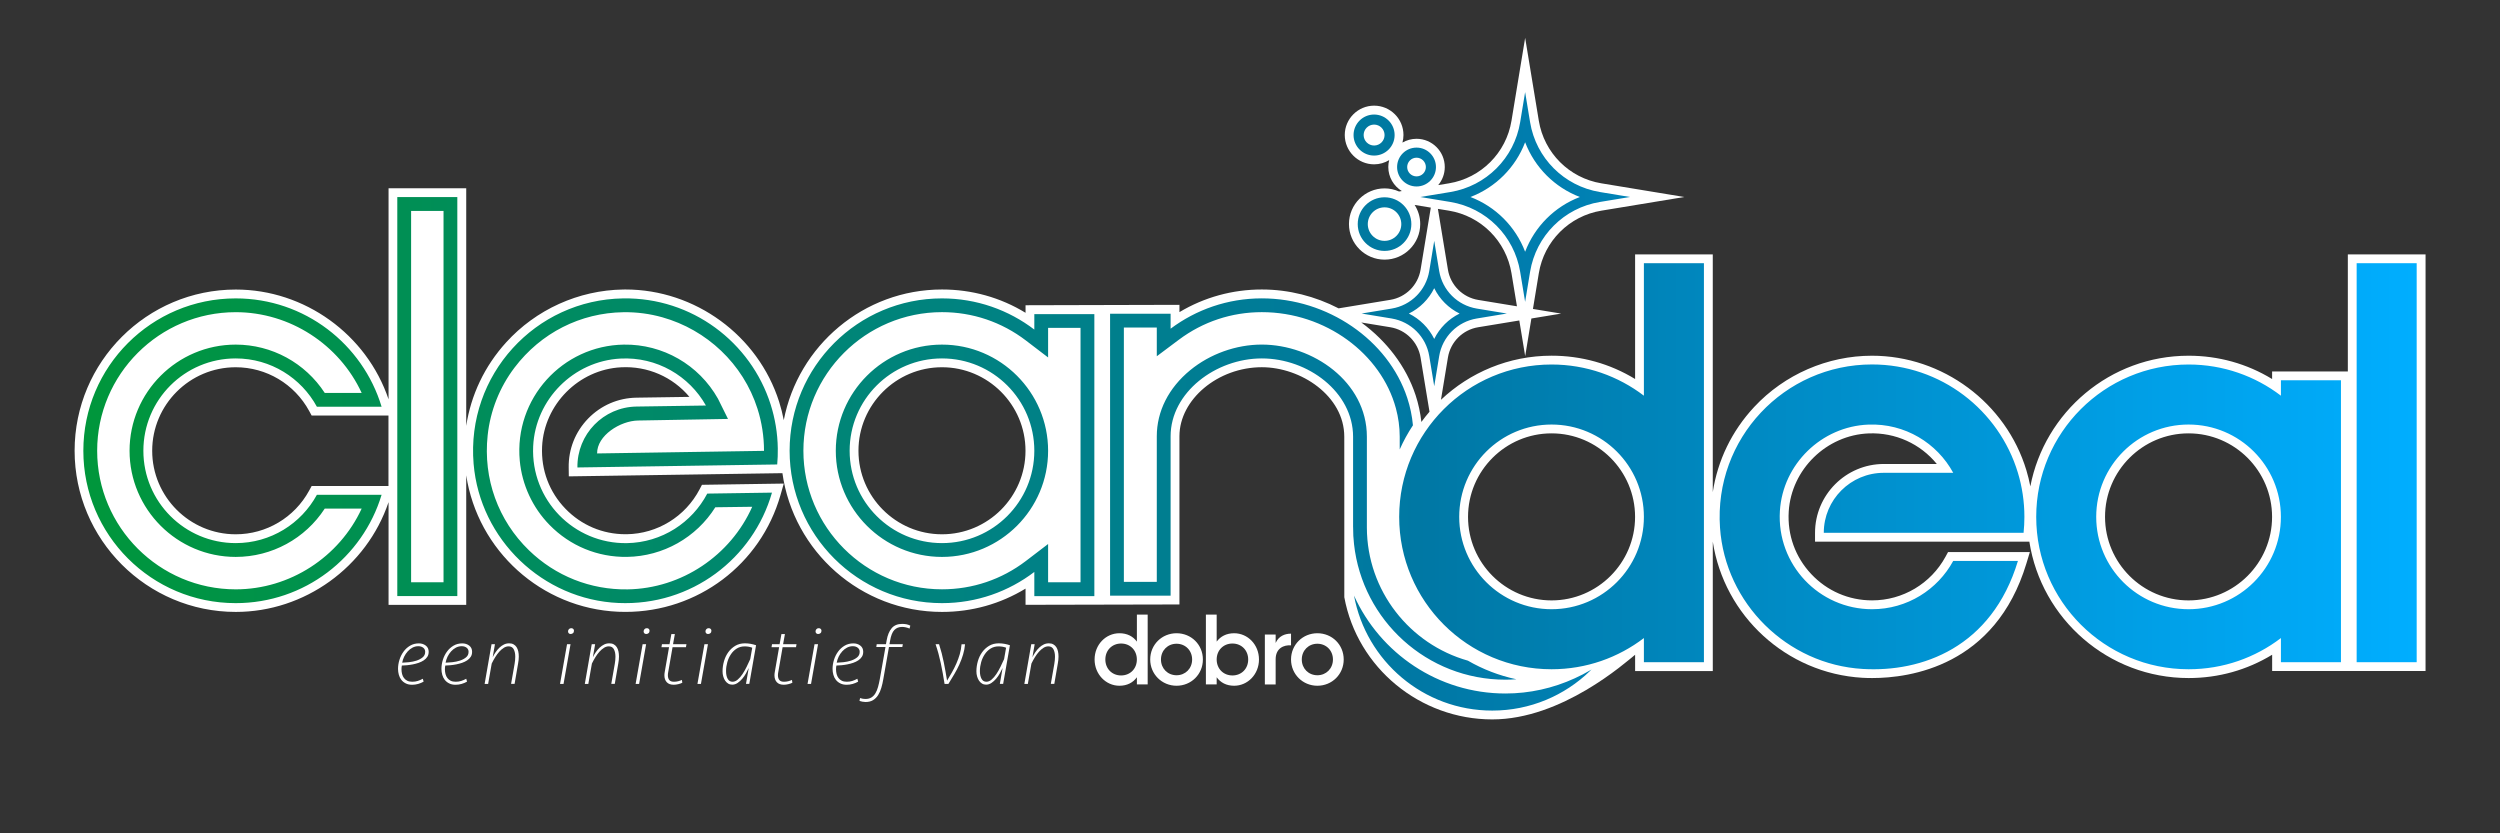
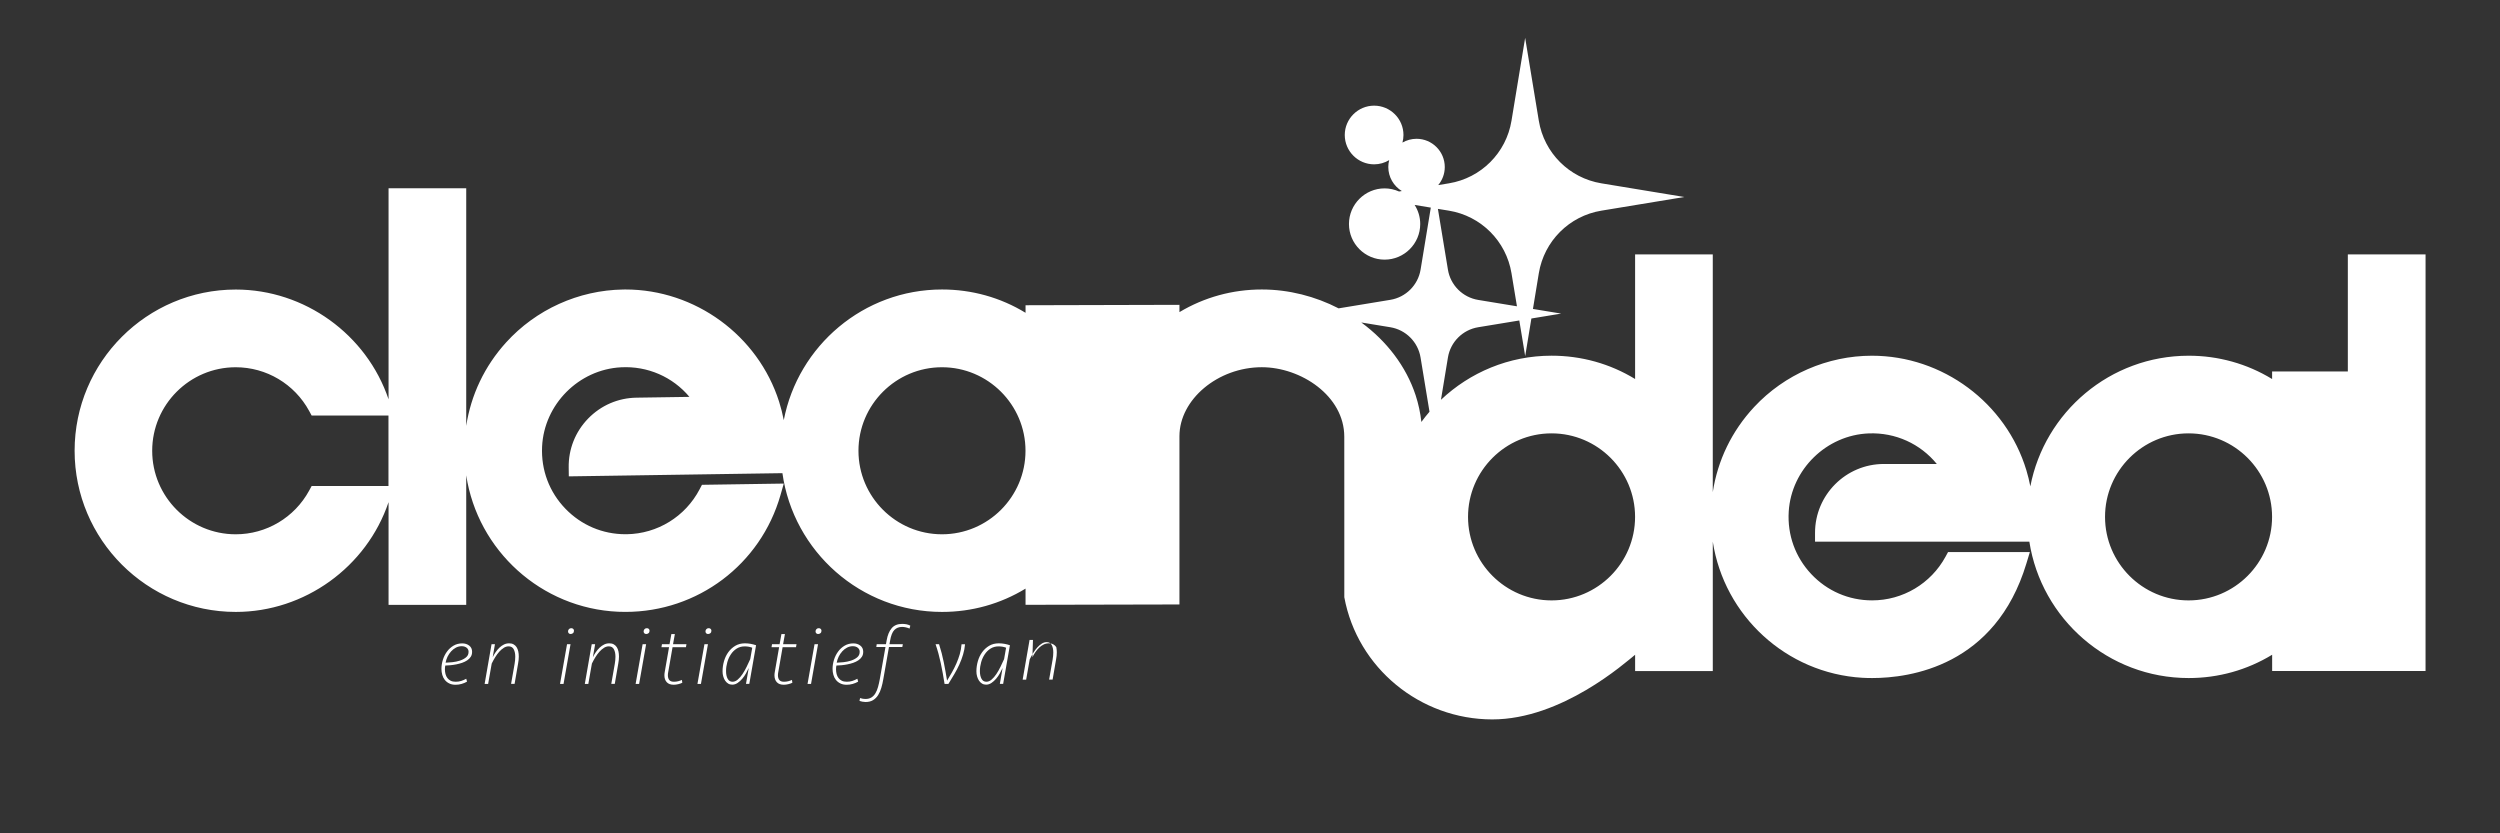
<svg xmlns="http://www.w3.org/2000/svg" id="Laag_1" x="0px" y="0px" viewBox="0 0 850.39 283.46" style="enable-background:new 0 0 850.39 283.46;" xml:space="preserve">
  <rect x="0" y="0" width="850.39" height="283.46" fill="#333333" stroke="none" />
  <style type="text/css">	.st0{fill:#FFFFFF;}	.st1{fill:url(#SVGID_1_);}</style>
  <g>
    <path class="st0" d="M798.63,86.54v39.82h-25.76v2.57c-8.54-5.21-18.26-7.93-28.41-7.93c-26.68,0-48.96,19.16-53.83,44.44  c-0.35-1.84-0.8-3.66-1.34-5.46c-6.92-22.95-28.51-38.98-52.5-38.98c-15.14,0-29.76,6.35-40.09,17.43  c-7.63,8.18-12.44,18.19-14.09,28.97V86.54h-26.42v42.38c-8.54-5.21-18.26-7.93-28.41-7.93c-14.56,0-27.8,5.71-37.63,15l2.37-14.38  c0.87-5.29,5.01-9.43,10.3-10.3l13.98-2.3l2,12.13l2.11-12.8l10.13-1.67l-9.6-1.58l2-12.16c1.8-10.92,10.35-19.47,21.27-21.27  l28.22-4.65l-28.22-4.65c-10.92-1.8-19.47-10.35-21.27-21.27l-4.65-28.21l-4.65,28.21c-1.8,10.92-10.34,19.47-21.27,21.27  l-3.65,0.6c1.39-1.67,2.23-3.81,2.23-6.14c0-5.3-4.31-9.61-9.61-9.61c-1.75,0-3.38,0.48-4.79,1.29c0.22-0.82,0.35-1.68,0.35-2.58  c0-5.51-4.48-9.98-9.98-9.98s-9.99,4.48-9.99,9.98s4.48,9.98,9.99,9.98c1.87,0,3.62-0.53,5.12-1.43c-0.19,0.75-0.3,1.53-0.3,2.33  c0,3.46,1.85,6.49,4.6,8.18l-0.94,0.16c-1.51-0.67-3.17-1.06-4.92-1.06c-6.68,0-12.12,5.44-12.12,12.12s5.44,12.12,12.12,12.12  c6.68,0,12.12-5.44,12.12-12.12c0-2.39-0.7-4.61-1.9-6.49l5.5,0.91l-3.47,21.07c-0.87,5.29-5.01,9.43-10.3,10.3l-17.59,2.9  c-7.93-4.09-16.91-6.42-26.12-6.42c-9.99,0-19.57,2.65-28.02,7.7v-2.48l-52.35,0.14v2.57c-8.54-5.21-18.26-7.93-28.41-7.93  c-26.68,0-48.96,19.16-53.83,44.44c-0.41-2.11-0.93-4.19-1.58-6.24c-7.18-22.59-28.6-38.2-52.27-38.2c-0.27,0-0.54,0-0.8,0.01  c-15.14,0.23-29.66,6.8-39.83,18.03c-7.32,8.08-11.93,17.86-13.54,28.35V64.04h-26.42v71.79c-7.44-22.07-28.55-37.34-51.96-37.34  c-30.24,0-54.83,24.6-54.83,54.83s24.6,54.83,54.83,54.83c23.41,0,44.52-15.27,51.96-37.34v34.94h26.42v-44.06  c3.91,25.58,25.51,45.25,51.7,46.4c0.83,0.04,1.65,0.05,2.46,0.05c24.5,0,45.99-16.06,52.75-39.77l1.11-3.88l-27.83,0.42  l-0.83,1.58c-4.85,9.24-14.33,15.07-24.75,15.23c-0.15,0-0.29,0-0.44,0c-7.76,0-14.99-3.06-20.4-8.65  c-5.51-5.69-8.34-13.2-7.96-21.16c0.68-14.36,12.46-26.21,26.83-26.97c9.08-0.49,17.61,3.28,23.29,10.06l-18,0.27  c-6.26,0.09-12.1,2.62-16.46,7.11c-4.36,4.49-6.71,10.41-6.61,16.66l0.04,3l72.66-1.09c3.73,26.63,26.65,47.2,54.29,47.2  c10.15,0,19.87-2.73,28.41-7.93v5.51l52.35-0.12v-57.23c0-12.5,13.09-23.47,28.02-23.47c13.27,0,28.05,9.71,28.05,23.64l0.01,27.28  v27.32c4.44,24.08,25.82,41.56,50.33,41.56c23.68,0,45.23-19.3,48.59-21.99v5.54h26.42v-44.02c3.87,25.22,25,44.79,50.88,46.31  c0.93,0.05,2.05,0.09,3.34,0.09c12.85,0,41.92-4.05,52.46-38.98l1.17-3.87h-27.83l-0.85,1.57c-4.99,9.17-14.56,14.86-24.98,14.86  c-7.92,0-15.28-3.18-20.71-8.96c-5.42-5.77-8.14-13.33-7.65-21.27c0.89-14.34,12.85-26.01,27.23-26.57  c9.09-0.35,17.56,3.55,23.14,10.4h-18c-12.92,0-23.42,10.51-23.42,23.42v3l72.9,0c4.07,26.25,26.82,46.4,54.18,46.4  c10.15,0,19.87-2.73,28.41-7.93v5.54h52.18V86.54H798.63z M132.14,165.31h-26.13l-0.85,1.57c-4.99,9.17-14.56,14.86-24.98,14.86  c-15.67,0-28.41-12.75-28.41-28.41c0-15.67,12.75-28.41,28.41-28.41c10.42,0,19.99,5.69,24.98,14.86l0.85,1.57h26.13V165.31z   M320.42,181.74c-15.67,0-28.41-12.75-28.41-28.41c0-15.67,12.75-28.41,28.41-28.41s28.41,12.75,28.41,28.41  C348.83,168.99,336.09,181.74,320.42,181.74z M483.49,143.53c-0.34-3.07-0.99-6.12-1.95-9.06c-3.24-9.88-9.89-18.47-18.49-24.78  l9.86,1.62c5.29,0.87,9.43,5.01,10.3,10.3l3.04,18.44C485.29,141.18,484.36,142.33,483.49,143.53z M492.87,71.66  c10.92,1.8,19.47,10.35,21.27,21.27l1.86,11.26l-13.18-2.17c-5.29-0.87-9.43-5.01-10.3-10.3l-3.41-20.67L492.87,71.66z   M527.77,204.23c-15.67,0-28.41-12.75-28.41-28.41s12.75-28.41,28.41-28.41c15.67,0,28.41,12.75,28.41,28.41  S543.43,204.23,527.77,204.23z M744.45,204.23c-15.67,0-28.41-12.75-28.41-28.41s12.75-28.41,28.41-28.41s28.41,12.75,28.41,28.41  S760.12,204.23,744.45,204.23z" />
    <g>
-       <path class="st0" d="M386.72,209.05v9.2c-1.29-1.77-3.29-2.85-5.94-2.85c-4.62,0-8.45,3.87-8.45,8.93c0,5.02,3.84,8.93,8.45,8.93   c2.65,0,4.65-1.09,5.94-2.89v2.44h3.67v-23.76H386.72z M381.35,229.76c-3.06,0-5.36-2.27-5.36-5.43c0-3.16,2.31-5.43,5.36-5.43   c3.06,0,5.36,2.27,5.36,5.43C386.72,227.49,384.41,229.76,381.35,229.76z M400.21,215.4c-4.96,0-8.96,3.87-8.96,8.93   c0,5.02,4.01,8.93,8.96,8.93c4.99,0,8.96-3.9,8.96-8.93C409.17,219.27,405.2,215.4,400.21,215.4z M400.21,229.69   c-2.99,0-5.3-2.27-5.3-5.36c0-3.09,2.31-5.36,5.3-5.36c2.99,0,5.3,2.28,5.3,5.36C405.51,227.42,403.2,229.69,400.21,229.69z    M419.8,215.4c-2.65,0-4.65,1.09-5.94,2.85v-9.2h-3.67v23.76h3.67v-2.44c1.29,1.8,3.29,2.89,5.94,2.89c4.62,0,8.45-3.9,8.45-8.93   C428.25,219.27,424.42,215.4,419.8,215.4z M419.22,229.76c-3.06,0-5.36-2.27-5.36-5.43c0-3.16,2.31-5.43,5.36-5.43   c3.06,0,5.36,2.27,5.36,5.43C424.59,227.49,422.28,229.76,419.22,229.76z M439.15,219.51c-2.41-0.17-5.23,0.95-5.23,4.75v8.56   h-3.67v-16.97h3.67v2.85c1.02-2.31,3.09-3.16,5.23-3.16V219.51z M448.11,215.4c-4.96,0-8.96,3.87-8.96,8.93   c0,5.02,4.01,8.93,8.96,8.93c4.99,0,8.96-3.9,8.96-8.93C457.07,219.27,453.1,215.4,448.11,215.4z M448.11,229.69   c-2.99,0-5.3-2.27-5.3-5.36c0-3.09,2.31-5.36,5.3-5.36c2.99,0,5.3,2.28,5.3,5.36C453.41,227.42,451.1,229.69,448.11,229.69z" />
      <g>
-         <path class="st0" d="M144.09,231.87c-0.57,0.32-1.18,0.58-1.84,0.77c-0.66,0.19-1.35,0.29-2.07,0.29c-0.83,0-1.55-0.15-2.15-0.46    c-0.61-0.3-1.1-0.7-1.5-1.2c-0.39-0.49-0.68-1.07-0.86-1.72c-0.18-0.65-0.28-1.33-0.28-2.01c0-1.03,0.16-2.05,0.48-3.08    c0.32-1.03,0.78-1.96,1.39-2.79c0.6-0.84,1.35-1.52,2.23-2.04c0.88-0.52,1.88-0.78,2.99-0.78c0.91,0,1.69,0.25,2.35,0.75    c0.66,0.5,0.99,1.21,0.99,2.12c0,0.65-0.15,1.21-0.45,1.68c-0.3,0.47-0.71,0.88-1.22,1.22c-0.51,0.34-1.08,0.62-1.72,0.84    c-0.64,0.22-1.3,0.39-1.98,0.53c-0.68,0.13-1.34,0.23-1.99,0.29s-1.24,0.1-1.77,0.11c-0.04,0.17-0.07,0.38-0.09,0.63    c-0.02,0.25-0.03,0.47-0.03,0.66c0,0.55,0.07,1.08,0.2,1.6c0.13,0.51,0.34,0.97,0.64,1.35c0.29,0.39,0.67,0.7,1.13,0.93    c0.46,0.23,1.03,0.34,1.69,0.34c0.68,0,1.3-0.09,1.87-0.27c0.57-0.18,1.14-0.43,1.73-0.75L144.09,231.87z M136.81,225.42    c0.64-0.02,1.41-0.08,2.31-0.17c0.9-0.1,1.75-0.28,2.57-0.54c0.81-0.27,1.51-0.64,2.08-1.11c0.58-0.48,0.86-1.1,0.86-1.88    c0-0.59-0.22-1.05-0.67-1.4c-0.44-0.34-1-0.51-1.66-0.51c-0.7,0-1.36,0.16-1.97,0.48c-0.61,0.32-1.16,0.75-1.64,1.28    c-0.48,0.53-0.89,1.14-1.22,1.81C137.14,224.06,136.92,224.74,136.81,225.42z" />
        <path class="st0" d="M158.86,231.87c-0.57,0.32-1.18,0.58-1.84,0.77c-0.66,0.19-1.35,0.29-2.07,0.29c-0.83,0-1.55-0.15-2.15-0.46    c-0.61-0.3-1.1-0.7-1.5-1.2c-0.39-0.49-0.68-1.07-0.86-1.72c-0.18-0.65-0.28-1.33-0.28-2.01c0-1.03,0.16-2.05,0.48-3.08    c0.32-1.03,0.78-1.96,1.39-2.79c0.6-0.84,1.35-1.52,2.23-2.04c0.88-0.52,1.88-0.78,2.99-0.78c0.91,0,1.69,0.25,2.35,0.75    c0.66,0.5,0.99,1.21,0.99,2.12c0,0.65-0.15,1.21-0.45,1.68c-0.3,0.47-0.71,0.88-1.22,1.22c-0.51,0.34-1.08,0.62-1.72,0.84    c-0.64,0.22-1.3,0.39-1.98,0.53c-0.68,0.13-1.34,0.23-1.99,0.29c-0.65,0.06-1.24,0.1-1.77,0.11c-0.04,0.17-0.07,0.38-0.09,0.63    c-0.02,0.25-0.03,0.47-0.03,0.66c0,0.55,0.07,1.08,0.2,1.6c0.13,0.51,0.34,0.97,0.64,1.35c0.29,0.39,0.67,0.7,1.13,0.93    c0.46,0.23,1.03,0.34,1.69,0.34c0.68,0,1.3-0.09,1.87-0.27c0.57-0.18,1.14-0.43,1.73-0.75L158.86,231.87z M151.57,225.42    c0.64-0.02,1.41-0.08,2.31-0.17c0.9-0.1,1.75-0.28,2.57-0.54c0.81-0.27,1.51-0.64,2.08-1.11c0.58-0.48,0.86-1.1,0.86-1.88    c0-0.59-0.22-1.05-0.67-1.4c-0.44-0.34-1-0.51-1.66-0.51c-0.7,0-1.36,0.16-1.97,0.48c-0.61,0.32-1.16,0.75-1.64,1.28    c-0.48,0.53-0.89,1.14-1.22,1.81C151.91,224.06,151.69,224.74,151.57,225.42z" />
        <path class="st0" d="M167.59,223.57c0.28-0.59,0.62-1.17,1.01-1.74s0.82-1.08,1.29-1.53c0.47-0.45,0.98-0.8,1.53-1.07    c0.55-0.27,1.13-0.4,1.76-0.4c0.59,0,1.09,0.11,1.5,0.34c0.42,0.23,0.76,0.55,1.03,0.95c0.27,0.41,0.46,0.89,0.58,1.44    c0.12,0.55,0.18,1.14,0.18,1.77c0,0.38-0.02,0.77-0.06,1.15c-0.04,0.39-0.09,0.78-0.17,1.18l-1.2,6.96h-1.19l1.19-6.78    c0.08-0.44,0.13-0.86,0.17-1.27c0.04-0.41,0.06-0.8,0.06-1.18c0-1.01-0.17-1.85-0.52-2.52c-0.35-0.67-0.93-1.01-1.74-1.01    c-0.57,0-1.12,0.17-1.64,0.5c-0.53,0.33-1.04,0.77-1.53,1.31c-0.49,0.54-0.95,1.16-1.39,1.87c-0.43,0.7-0.83,1.43-1.19,2.17    l-1.22,6.93h-1.19l2.35-13.51h1.16L167.59,223.57z" />
        <path class="st0" d="M190.5,232.64l2.38-13.51h1.19l-2.38,13.51H190.5z M193.22,214.79c0-0.3,0.1-0.56,0.3-0.78    c0.2-0.22,0.47-0.33,0.81-0.33c0.28,0,0.5,0.09,0.67,0.26c0.16,0.17,0.24,0.37,0.24,0.6c0,0.36-0.11,0.64-0.34,0.83    c-0.23,0.19-0.49,0.29-0.79,0.29c-0.27,0-0.48-0.08-0.64-0.24C193.3,215.24,193.22,215.04,193.22,214.79z" />
        <path class="st0" d="M201.67,223.57c0.28-0.59,0.62-1.17,1.01-1.74s0.82-1.08,1.29-1.53c0.47-0.45,0.98-0.8,1.53-1.07    c0.55-0.27,1.13-0.4,1.76-0.4c0.59,0,1.09,0.11,1.5,0.34c0.42,0.23,0.76,0.55,1.03,0.95c0.27,0.41,0.46,0.89,0.58,1.44    c0.12,0.55,0.18,1.14,0.18,1.77c0,0.38-0.02,0.77-0.06,1.15c-0.04,0.39-0.09,0.78-0.17,1.18l-1.2,6.96h-1.19l1.19-6.78    c0.08-0.44,0.13-0.86,0.17-1.27c0.04-0.41,0.06-0.8,0.06-1.18c0-1.01-0.17-1.85-0.52-2.52c-0.35-0.67-0.93-1.01-1.74-1.01    c-0.57,0-1.12,0.17-1.64,0.5c-0.53,0.33-1.04,0.77-1.53,1.31c-0.49,0.54-0.95,1.16-1.39,1.87c-0.43,0.7-0.83,1.43-1.19,2.17    l-1.22,6.93h-1.19l2.35-13.51h1.16L201.67,223.57z" />
        <path class="st0" d="M216.21,232.64l2.38-13.51h1.19l-2.38,13.51H216.21z M218.93,214.79c0-0.3,0.1-0.56,0.3-0.78    c0.2-0.22,0.47-0.33,0.81-0.33c0.28,0,0.5,0.09,0.67,0.26c0.16,0.17,0.24,0.37,0.24,0.6c0,0.36-0.11,0.64-0.34,0.83    c-0.23,0.19-0.49,0.29-0.79,0.29c-0.27,0-0.48-0.08-0.64-0.24C219.01,215.24,218.93,215.04,218.93,214.79z" />
        <path class="st0" d="M232.09,232.24c-0.36,0.19-0.81,0.35-1.36,0.48c-0.55,0.13-1.07,0.2-1.56,0.2c-1.06,0-1.85-0.29-2.38-0.88    c-0.53-0.59-0.79-1.37-0.79-2.33c0-0.19,0.01-0.38,0.03-0.57c0.02-0.19,0.05-0.37,0.08-0.54l1.47-8.45H225l0.17-1.03h2.58    l0.62-3.45h1.19l-0.62,3.45h4.56l-0.17,1.03h-4.56l-1.47,8.45c-0.04,0.17-0.07,0.35-0.09,0.54c-0.02,0.19-0.03,0.38-0.03,0.57    c0,0.66,0.16,1.19,0.47,1.59c0.31,0.4,0.85,0.6,1.6,0.6c0.51,0,0.99-0.06,1.45-0.18c0.45-0.12,0.87-0.27,1.25-0.44L232.09,232.24    z" />
        <path class="st0" d="M237.24,232.64l2.38-13.51h1.19l-2.38,13.51H237.24z M239.97,214.79c0-0.3,0.1-0.56,0.3-0.78    c0.2-0.22,0.47-0.33,0.81-0.33c0.28,0,0.5,0.09,0.67,0.26c0.16,0.17,0.24,0.37,0.24,0.6c0,0.36-0.11,0.64-0.34,0.83    c-0.23,0.19-0.49,0.29-0.79,0.29c-0.27,0-0.48-0.08-0.64-0.24C240.05,215.24,239.97,215.04,239.97,214.79z" />
        <path class="st0" d="M245.78,228.33c0-1.16,0.17-2.31,0.5-3.45c0.33-1.14,0.82-2.16,1.47-3.05c0.65-0.89,1.45-1.62,2.38-2.17    c0.94-0.55,2.02-0.83,3.25-0.83c0.66,0,1.31,0.06,1.94,0.17c0.63,0.11,1.25,0.28,1.86,0.48l-2.3,13.14h-1.13l0.94-5.42    c-0.25,0.55-0.55,1.16-0.92,1.82c-0.37,0.67-0.79,1.28-1.28,1.85c-0.48,0.57-1.01,1.05-1.59,1.44c-0.58,0.39-1.19,0.58-1.83,0.58    c-0.51,0-0.97-0.12-1.38-0.37c-0.41-0.25-0.75-0.58-1.03-1c-0.28-0.42-0.5-0.9-0.65-1.45    C245.85,229.55,245.78,228.96,245.78,228.33z M253.32,219.87c-1.02,0-1.92,0.25-2.71,0.74c-0.78,0.49-1.45,1.14-1.98,1.94    c-0.54,0.8-0.95,1.7-1.23,2.69c-0.28,1-0.43,2-0.43,3.01c0,1.08,0.18,1.96,0.55,2.64c0.37,0.67,0.92,1.01,1.66,1.01    c0.6,0,1.19-0.24,1.76-0.73c0.57-0.49,1.11-1.11,1.62-1.87c0.51-0.76,0.98-1.59,1.42-2.49c0.43-0.9,0.84-1.77,1.22-2.61    l0.68-3.88C255.08,220.02,254.23,219.87,253.32,219.87z" />
        <path class="st0" d="M269.53,232.24c-0.36,0.19-0.81,0.35-1.36,0.48c-0.55,0.13-1.07,0.2-1.56,0.2c-1.06,0-1.85-0.29-2.38-0.88    c-0.53-0.59-0.79-1.37-0.79-2.33c0-0.19,0.01-0.38,0.03-0.57c0.02-0.19,0.05-0.37,0.08-0.54l1.47-8.45h-2.58l0.17-1.03h2.58    l0.62-3.45h1.19l-0.62,3.45h4.56l-0.17,1.03h-4.56l-1.47,8.45c-0.04,0.17-0.07,0.35-0.09,0.54c-0.02,0.19-0.03,0.38-0.03,0.57    c0,0.66,0.16,1.19,0.47,1.59c0.31,0.4,0.85,0.6,1.6,0.6c0.51,0,0.99-0.06,1.45-0.18c0.45-0.12,0.87-0.27,1.25-0.44L269.53,232.24    z" />
        <path class="st0" d="M274.69,232.64l2.38-13.51h1.19l-2.38,13.51H274.69z M277.41,214.79c0-0.3,0.1-0.56,0.3-0.78    c0.2-0.22,0.47-0.33,0.81-0.33c0.28,0,0.5,0.09,0.67,0.26c0.16,0.17,0.24,0.37,0.24,0.6c0,0.36-0.11,0.64-0.34,0.83    c-0.23,0.19-0.49,0.29-0.79,0.29c-0.27,0-0.48-0.08-0.64-0.24C277.49,215.24,277.41,215.04,277.41,214.79z" />
        <path class="st0" d="M291.9,231.87c-0.57,0.32-1.18,0.58-1.84,0.77c-0.66,0.19-1.35,0.29-2.07,0.29c-0.83,0-1.55-0.15-2.15-0.46    c-0.61-0.3-1.1-0.7-1.5-1.2c-0.39-0.49-0.68-1.07-0.86-1.72c-0.18-0.65-0.28-1.33-0.28-2.01c0-1.03,0.16-2.05,0.48-3.08    c0.32-1.03,0.78-1.96,1.39-2.79c0.6-0.84,1.35-1.52,2.23-2.04c0.88-0.52,1.88-0.78,2.99-0.78c0.91,0,1.69,0.25,2.35,0.75    c0.66,0.5,0.99,1.21,0.99,2.12c0,0.65-0.15,1.21-0.45,1.68c-0.3,0.47-0.71,0.88-1.22,1.22c-0.51,0.34-1.08,0.62-1.72,0.84    c-0.64,0.22-1.3,0.39-1.98,0.53c-0.68,0.13-1.34,0.23-1.99,0.29c-0.65,0.06-1.24,0.1-1.77,0.11c-0.04,0.17-0.07,0.38-0.09,0.63    c-0.02,0.25-0.03,0.47-0.03,0.66c0,0.55,0.07,1.08,0.2,1.6c0.13,0.51,0.34,0.97,0.64,1.35c0.29,0.39,0.67,0.7,1.13,0.93    c0.46,0.23,1.03,0.34,1.69,0.34c0.68,0,1.3-0.09,1.87-0.27c0.57-0.18,1.14-0.43,1.73-0.75L291.9,231.87z M284.61,225.42    c0.64-0.02,1.41-0.08,2.31-0.17c0.9-0.1,1.75-0.28,2.57-0.54c0.81-0.27,1.51-0.64,2.08-1.11c0.58-0.48,0.86-1.1,0.86-1.88    c0-0.59-0.22-1.05-0.67-1.4c-0.44-0.34-1-0.51-1.66-0.51c-0.7,0-1.36,0.16-1.97,0.48c-0.61,0.32-1.16,0.75-1.64,1.28    c-0.48,0.53-0.89,1.14-1.22,1.81C284.95,224.06,284.73,224.74,284.61,225.42z" />
        <path class="st0" d="M301.2,220.09h-3.12l0.14-0.97h3.15l0.23-1.31c0.32-1.81,0.9-3.19,1.73-4.15c0.83-0.96,2.01-1.44,3.54-1.44    c0.53,0,1.03,0.05,1.5,0.14c0.47,0.1,0.9,0.25,1.28,0.46l-0.26,1c-0.38-0.17-0.78-0.31-1.22-0.41c-0.44-0.1-0.87-0.16-1.3-0.16    c-1.1,0-1.98,0.35-2.65,1.04c-0.67,0.69-1.16,1.92-1.46,3.69l-0.2,1.14h4.54l-0.17,0.97h-4.54l-1.93,10.95    c-0.17,1.01-0.39,1.98-0.67,2.92c-0.27,0.94-0.64,1.77-1.09,2.48c-0.45,0.71-1.02,1.28-1.71,1.71c-0.69,0.43-1.55,0.64-2.59,0.64    c-0.32,0-0.68-0.04-1.06-0.11c-0.39-0.08-0.71-0.16-0.98-0.26l0.2-0.97c0.62,0.21,1.23,0.31,1.81,0.31    c0.81,0,1.49-0.17,2.04-0.51s1.01-0.82,1.37-1.43c0.37-0.61,0.67-1.33,0.89-2.15c0.23-0.83,0.43-1.71,0.6-2.66L301.2,220.09z" />
        <path class="st0" d="M319.43,219.13c0.66,2.05,1.19,4.1,1.6,6.14c0.41,2.04,0.78,4.13,1.12,6.26c0.57-0.93,1.12-1.88,1.67-2.85    c0.55-0.97,1.05-1.97,1.5-2.99c0.45-1.03,0.84-2.08,1.15-3.16c0.31-1.08,0.51-2.21,0.61-3.39h1.19    c-0.11,1.22-0.34,2.39-0.68,3.53c-0.34,1.14-0.76,2.26-1.26,3.36c-0.5,1.1-1.07,2.2-1.72,3.29c-0.64,1.09-1.31,2.2-2.01,3.32    h-1.3c-0.21-1.27-0.42-2.49-0.62-3.66c-0.21-1.17-0.43-2.3-0.67-3.41c-0.24-1.1-0.5-2.18-0.79-3.25    c-0.29-1.06-0.62-2.13-0.98-3.19H319.43z" />
        <path class="st0" d="M332.13,228.33c0-1.16,0.17-2.31,0.5-3.45c0.33-1.14,0.82-2.16,1.47-3.05s1.45-1.62,2.38-2.17    c0.94-0.55,2.02-0.83,3.25-0.83c0.66,0,1.31,0.06,1.94,0.17c0.63,0.11,1.25,0.28,1.86,0.48l-2.3,13.14h-1.13l0.94-5.42    c-0.25,0.55-0.55,1.16-0.92,1.82c-0.37,0.67-0.79,1.28-1.28,1.85c-0.48,0.57-1.01,1.05-1.59,1.44c-0.58,0.39-1.19,0.58-1.83,0.58    c-0.51,0-0.97-0.12-1.38-0.37c-0.41-0.25-0.75-0.58-1.03-1c-0.28-0.42-0.5-0.9-0.65-1.45    C332.2,229.55,332.13,228.96,332.13,228.33z M339.67,219.87c-1.02,0-1.92,0.25-2.71,0.74c-0.78,0.49-1.45,1.14-1.98,1.94    c-0.54,0.8-0.95,1.7-1.23,2.69c-0.28,1-0.43,2-0.43,3.01c0,1.08,0.18,1.96,0.55,2.64s0.92,1.01,1.66,1.01    c0.6,0,1.19-0.24,1.76-0.73c0.57-0.49,1.11-1.11,1.62-1.87c0.51-0.76,0.98-1.59,1.42-2.49c0.43-0.9,0.84-1.77,1.22-2.61    l0.68-3.88C341.43,220.02,340.57,219.87,339.67,219.87z" />
-         <path class="st0" d="M351.18,223.57c0.28-0.59,0.62-1.17,1.01-1.74s0.82-1.08,1.29-1.53c0.47-0.45,0.98-0.8,1.53-1.07    c0.55-0.27,1.13-0.4,1.76-0.4c0.59,0,1.09,0.11,1.5,0.34c0.42,0.23,0.76,0.55,1.03,0.95c0.27,0.41,0.46,0.89,0.58,1.44    c0.12,0.55,0.18,1.14,0.18,1.77c0,0.38-0.02,0.77-0.06,1.15c-0.04,0.39-0.09,0.78-0.17,1.18l-1.2,6.96h-1.19l1.19-6.78    c0.08-0.44,0.13-0.86,0.17-1.27c0.04-0.41,0.06-0.8,0.06-1.18c0-1.01-0.17-1.85-0.52-2.52c-0.35-0.67-0.93-1.01-1.74-1.01    c-0.57,0-1.12,0.17-1.64,0.5c-0.53,0.33-1.04,0.77-1.53,1.31c-0.49,0.54-0.95,1.16-1.39,1.87c-0.43,0.7-0.83,1.43-1.19,2.17    l-1.22,6.93h-1.19l2.35-13.51h1.16L351.18,223.57z" />
+         <path class="st0" d="M351.18,223.57c0.28-0.59,0.62-1.17,1.01-1.74s0.82-1.08,1.29-1.53c0.47-0.45,0.98-0.8,1.53-1.07    c0.55-0.27,1.13-0.4,1.76-0.4c0.59,0,1.09,0.11,1.5,0.34c0.42,0.23,0.76,0.55,1.03,0.95c0.12,0.55,0.18,1.14,0.18,1.77c0,0.38-0.02,0.77-0.06,1.15c-0.04,0.39-0.09,0.78-0.17,1.18l-1.2,6.96h-1.19l1.19-6.78    c0.08-0.44,0.13-0.86,0.17-1.27c0.04-0.41,0.06-0.8,0.06-1.18c0-1.01-0.17-1.85-0.52-2.52c-0.35-0.67-0.93-1.01-1.74-1.01    c-0.57,0-1.12,0.17-1.64,0.5c-0.53,0.33-1.04,0.77-1.53,1.31c-0.49,0.54-0.95,1.16-1.39,1.87c-0.43,0.7-0.83,1.43-1.19,2.17    l-1.22,6.93h-1.19l2.35-13.51h1.16L351.18,223.57z" />
      </g>
      <linearGradient id="SVGID_1_" gradientUnits="userSpaceOnUse" x1="28.346" y1="136.525" x2="822.047" y2="136.525">
        <stop offset="6.415833e-03" style="stop-color:#00963C" />
        <stop offset="0.577" style="stop-color:#0078A5" />
        <stop offset="1" style="stop-color:#00AEFF" />
      </linearGradient>
-       <path class="st1" d="M541.4,227.71c-0.19,0.19-0.4,0.38-0.59,0.57c-8.6,8.31-20.31,13.43-33.21,13.43   c-23.43,0-42.92-16.86-47.02-39.11c8.88,19.61,28.63,33.3,51.52,33.3c8.16,0,16.19-1.79,23.56-5.17c1.79-0.82,3.55-1.71,5.25-2.72   L541.4,227.71z M356.52,153.33c0,19.91-16.2,36.11-36.11,36.11c-19.91,0-36.11-16.2-36.11-36.11s16.2-36.11,36.11-36.11   C340.33,117.22,356.52,133.42,356.52,153.33z M351.83,153.33c0-17.35-14.06-31.41-31.41-31.41c-17.35,0-31.41,14.06-31.41,31.41   c0,17.35,14.06,31.41,31.41,31.41C337.77,184.74,351.83,170.68,351.83,153.33z M135.14,67.04h20.42v135.72h-20.42V67.04z    M139.84,198.07h11.03V71.74h-11.03V198.07z M351.83,106.86h20.42v95.91h-20.42v-8.22c-8.72,6.65-19.6,10.61-31.41,10.61   c-28.63,0-51.83-23.21-51.83-51.83c0-28.63,23.21-51.83,51.83-51.83c11.81,0,22.7,3.96,31.41,10.61V106.86z M356.52,121.59   l-7.54-5.76c-8.27-6.31-18.15-9.65-28.56-9.65c-25.99,0-47.14,21.15-47.14,47.14s21.15,47.14,47.14,47.14   c10.42,0,20.29-3.34,28.56-9.65l7.54-5.76v13.01h11.03v-86.52h-11.03V121.59z M48.77,153.33c0,17.35,14.06,31.41,31.41,31.41   c11.92,0,22.29-6.64,27.61-16.43h22.01c-6.43,21.32-26.21,36.85-49.62,36.85c-28.63,0-51.83-23.21-51.83-51.83   c0-28.63,23.21-51.83,51.83-51.83c23.41,0,43.19,15.53,49.62,36.85h-22.01c-5.32-9.78-15.69-16.43-27.61-16.43   C62.83,121.91,48.77,135.98,48.77,153.33z M80.18,117.22c12.29,0,23.64,6.23,30.28,16.43h12.56   c-7.6-16.44-24.39-27.46-42.83-27.46c-25.99,0-47.14,21.15-47.14,47.14s21.15,47.14,47.14,47.14c18.44,0,35.23-11.02,42.83-27.46   h-12.56c-6.63,10.2-17.99,16.43-30.28,16.43c-19.91,0-36.11-16.2-36.11-36.11S60.27,117.22,80.18,117.22z M240.58,167.9   l22.01-0.33c-6.38,22.36-27.41,38.62-52.2,37.54c-25.8-1.13-47.12-21.6-49.29-47.33c-2.54-30.26,21.03-55.84,50.87-56.28   c23.41-0.35,43.42,14.88,50.17,36.1c1.5,4.72,2.36,9.74,2.43,14.95c0.03,1.84-0.04,3.65-0.2,5.44l-67.96,1.02v0   c-0.17-11.28,8.84-20.56,20.11-20.72l23.6-0.35c-5.66-10.04-16.67-16.63-29.1-15.97c-15.93,0.85-28.91,13.89-29.66,29.83   c-0.86,18.27,13.84,33.21,31.85,32.95C225.14,184.56,235.41,177.76,240.58,167.9z M243.32,172.55   c-6.48,10.3-17.74,16.69-30.03,16.88c-9.97,0.15-19.38-3.72-26.37-10.88c-5.76-5.88-9.36-13.65-10.12-21.85   c-1.95-21.16,14.56-39.17,35.41-39.48c13.24-0.2,25.51,6.85,32.01,18.4l3.41,6.88l-30.56,0.54c-6.09,0.09-14.05,5.11-13.96,11.2   l56.77-0.88c0,0,0,0,0,0c0-4.87-0.74-9.7-2.22-14.34c-4.87-15.3-17.33-26.87-32.35-31.09c-4.26-1.2-8.72-1.8-13.28-1.73   c-14.57,0.22-28.03,6.99-37.02,18.85c-5.06,6.68-8.24,14.67-9.13,23.01c-1.59,14.81,3.57,28.96,14.03,39.11   c9.04,8.77,20.94,13.49,33.54,13.31c18.44-0.28,35.06-11.55,42.42-28.1L243.32,172.55z M460.58,185.11   c2.86,25.92,24.82,46.09,51.51,46.09c1.25,0,2.5-0.05,3.73-0.14c-5.92-1.26-11.46-3.42-16.5-6.33   c-19.77-5.57-34.32-23.74-34.37-45.26l0-7.24l0-20.33l0-3.36c0-18.74-18.48-31.33-35.75-31.33c-8.73,0-17.61,3.18-24.36,8.72   c-7.32,6.01-11.35,13.98-11.35,22.45v49.54h-11.2v-86.52h11.2v9.78l7.51-5.62c8.2-6.14,17.95-9.38,28.21-9.38   c21.76,0,40.62,14.21,45.61,32.7c0.84,3.12,1.3,6.35,1.3,9.67v4.33c1.27-2.85,2.77-5.6,4.5-8.21c-0.29-3.2-0.95-6.3-1.92-9.27   c-6.5-19.82-27.16-33.91-49.49-33.91c-11.64,0-22.37,3.84-31.02,10.32v-5.1h-20.59v95.91h20.59v-54.23   c0-14.89,15.35-26.47,31.02-26.47c15.72,0,31.05,11.46,31.05,26.64v14.76v16.02h0.01c0,0.01,0,0.03,0,0.04   C460.25,181.31,460.37,183.23,460.58,185.11z M559.18,89.54v45.06c-8.72-6.65-19.6-10.61-31.41-10.61   c-28.63,0-51.83,23.21-51.83,51.83c0,28.63,23.21,51.83,51.83,51.83c11.81,0,22.7-3.96,31.41-10.61v8.22h20.42V89.54H559.18z    M527.77,207.23c-17.35,0-31.41-14.06-31.41-31.41c0-17.35,14.06-31.41,31.41-31.41c17.35,0,31.41,14.06,31.41,31.41   C559.18,193.17,545.11,207.23,527.77,207.23z M640.79,160.83l23.61,0c-5.51-10.12-16.42-16.88-28.86-16.4   c-15.95,0.62-29.12,13.46-30.1,29.38c-1.13,18.26,13.34,33.42,31.35,33.42c11.92,0,22.29-6.64,27.61-16.43l22.01,0   c-8.91,29.53-32.78,37.93-52.76,36.75c-25.78-1.52-46.8-22.3-48.58-48.06c-2.09-30.29,21.86-55.52,51.71-55.52   c23.41,0,43.19,15.53,49.62,36.85c1.43,4.75,2.21,9.77,2.21,14.99c0,1.84-0.1,3.65-0.28,5.43l-67.96,0v0   C620.37,169.98,629.51,160.83,640.79,160.83z M775.87,129.35v5.25c-8.72-6.65-19.6-10.61-31.41-10.61   c-28.63,0-51.83,23.21-51.83,51.83c0,28.63,23.21,51.83,51.83,51.83c11.81,0,22.7-3.96,31.41-10.61v8.22h20.42v-95.91H775.87z    M744.45,207.23c-17.35,0-31.41-14.06-31.41-31.41c0-17.35,14.06-31.41,31.41-31.41c17.35,0,31.41,14.06,31.41,31.41   C775.87,193.17,761.8,207.23,744.45,207.23z M822.05,225.26h-20.42V89.54h20.42V225.26z M518.78,102.68l-1.69-10.24   c-2.01-12.19-11.55-21.73-23.74-23.74l-10.25-1.69l10.25-1.69c12.19-2.01,21.73-11.55,23.74-23.74l1.69-10.24l1.69,10.24   c2.01,12.19,11.55,21.73,23.74,23.74l10.25,1.69l-10.25,1.69c-12.19,2.01-21.73,11.55-23.74,23.74L518.78,102.68z M500.17,67.01   c8.57,3.27,15.35,10.05,18.61,18.62c3.27-8.57,10.05-15.35,18.62-18.62c-8.57-3.27-15.35-10.05-18.62-18.62   C515.52,56.96,508.74,63.75,500.17,67.01z M487.86,131.37l-1.69-10.25c-1.08-6.56-6.21-11.69-12.78-12.78l-10.24-1.69l10.24-1.69   c6.56-1.08,11.7-6.22,12.78-12.78l1.69-10.25l1.69,10.25c1.08,6.56,6.21,11.69,12.78,12.78l10.24,1.69l-10.24,1.69   c-6.56,1.08-11.7,6.22-12.78,12.78L487.86,131.37z M479.23,106.66c3.75,1.84,6.79,4.88,8.63,8.63c1.84-3.75,4.88-6.79,8.63-8.63   c-3.75-1.84-6.79-4.88-8.63-8.63C486.02,101.78,482.98,104.82,479.23,106.66z M470.96,85.35c-5.03,0-9.12-4.09-9.12-9.12   c0-5.03,4.09-9.12,9.12-9.12s9.12,4.09,9.12,9.12C480.08,81.26,475.99,85.35,470.96,85.35z M470.96,70.53   c-3.14,0-5.7,2.56-5.7,5.7c0,3.14,2.56,5.7,5.7,5.7s5.7-2.56,5.7-5.7C476.66,73.08,474.11,70.53,470.96,70.53z M481.84,63.43   c-3.64,0-6.61-2.96-6.61-6.61s2.96-6.61,6.61-6.61c3.64,0,6.61,2.96,6.61,6.61S485.48,63.43,481.84,63.43z M481.84,53.64   c-1.76,0-3.18,1.43-3.18,3.18c0,1.76,1.43,3.18,3.18,3.18c1.76,0,3.18-1.43,3.18-3.18C485.02,55.07,483.59,53.64,481.84,53.64z    M467.41,52.92c-3.85,0-6.99-3.13-6.99-6.98s3.13-6.98,6.99-6.98c3.85,0,6.98,3.13,6.98,6.98S471.26,52.92,467.41,52.92z    M467.41,42.38c-1.97,0-3.56,1.6-3.56,3.56s1.6,3.56,3.56,3.56c1.96,0,3.56-1.6,3.56-3.56S469.37,42.38,467.41,42.38z" />
    </g>
  </g>
</svg>